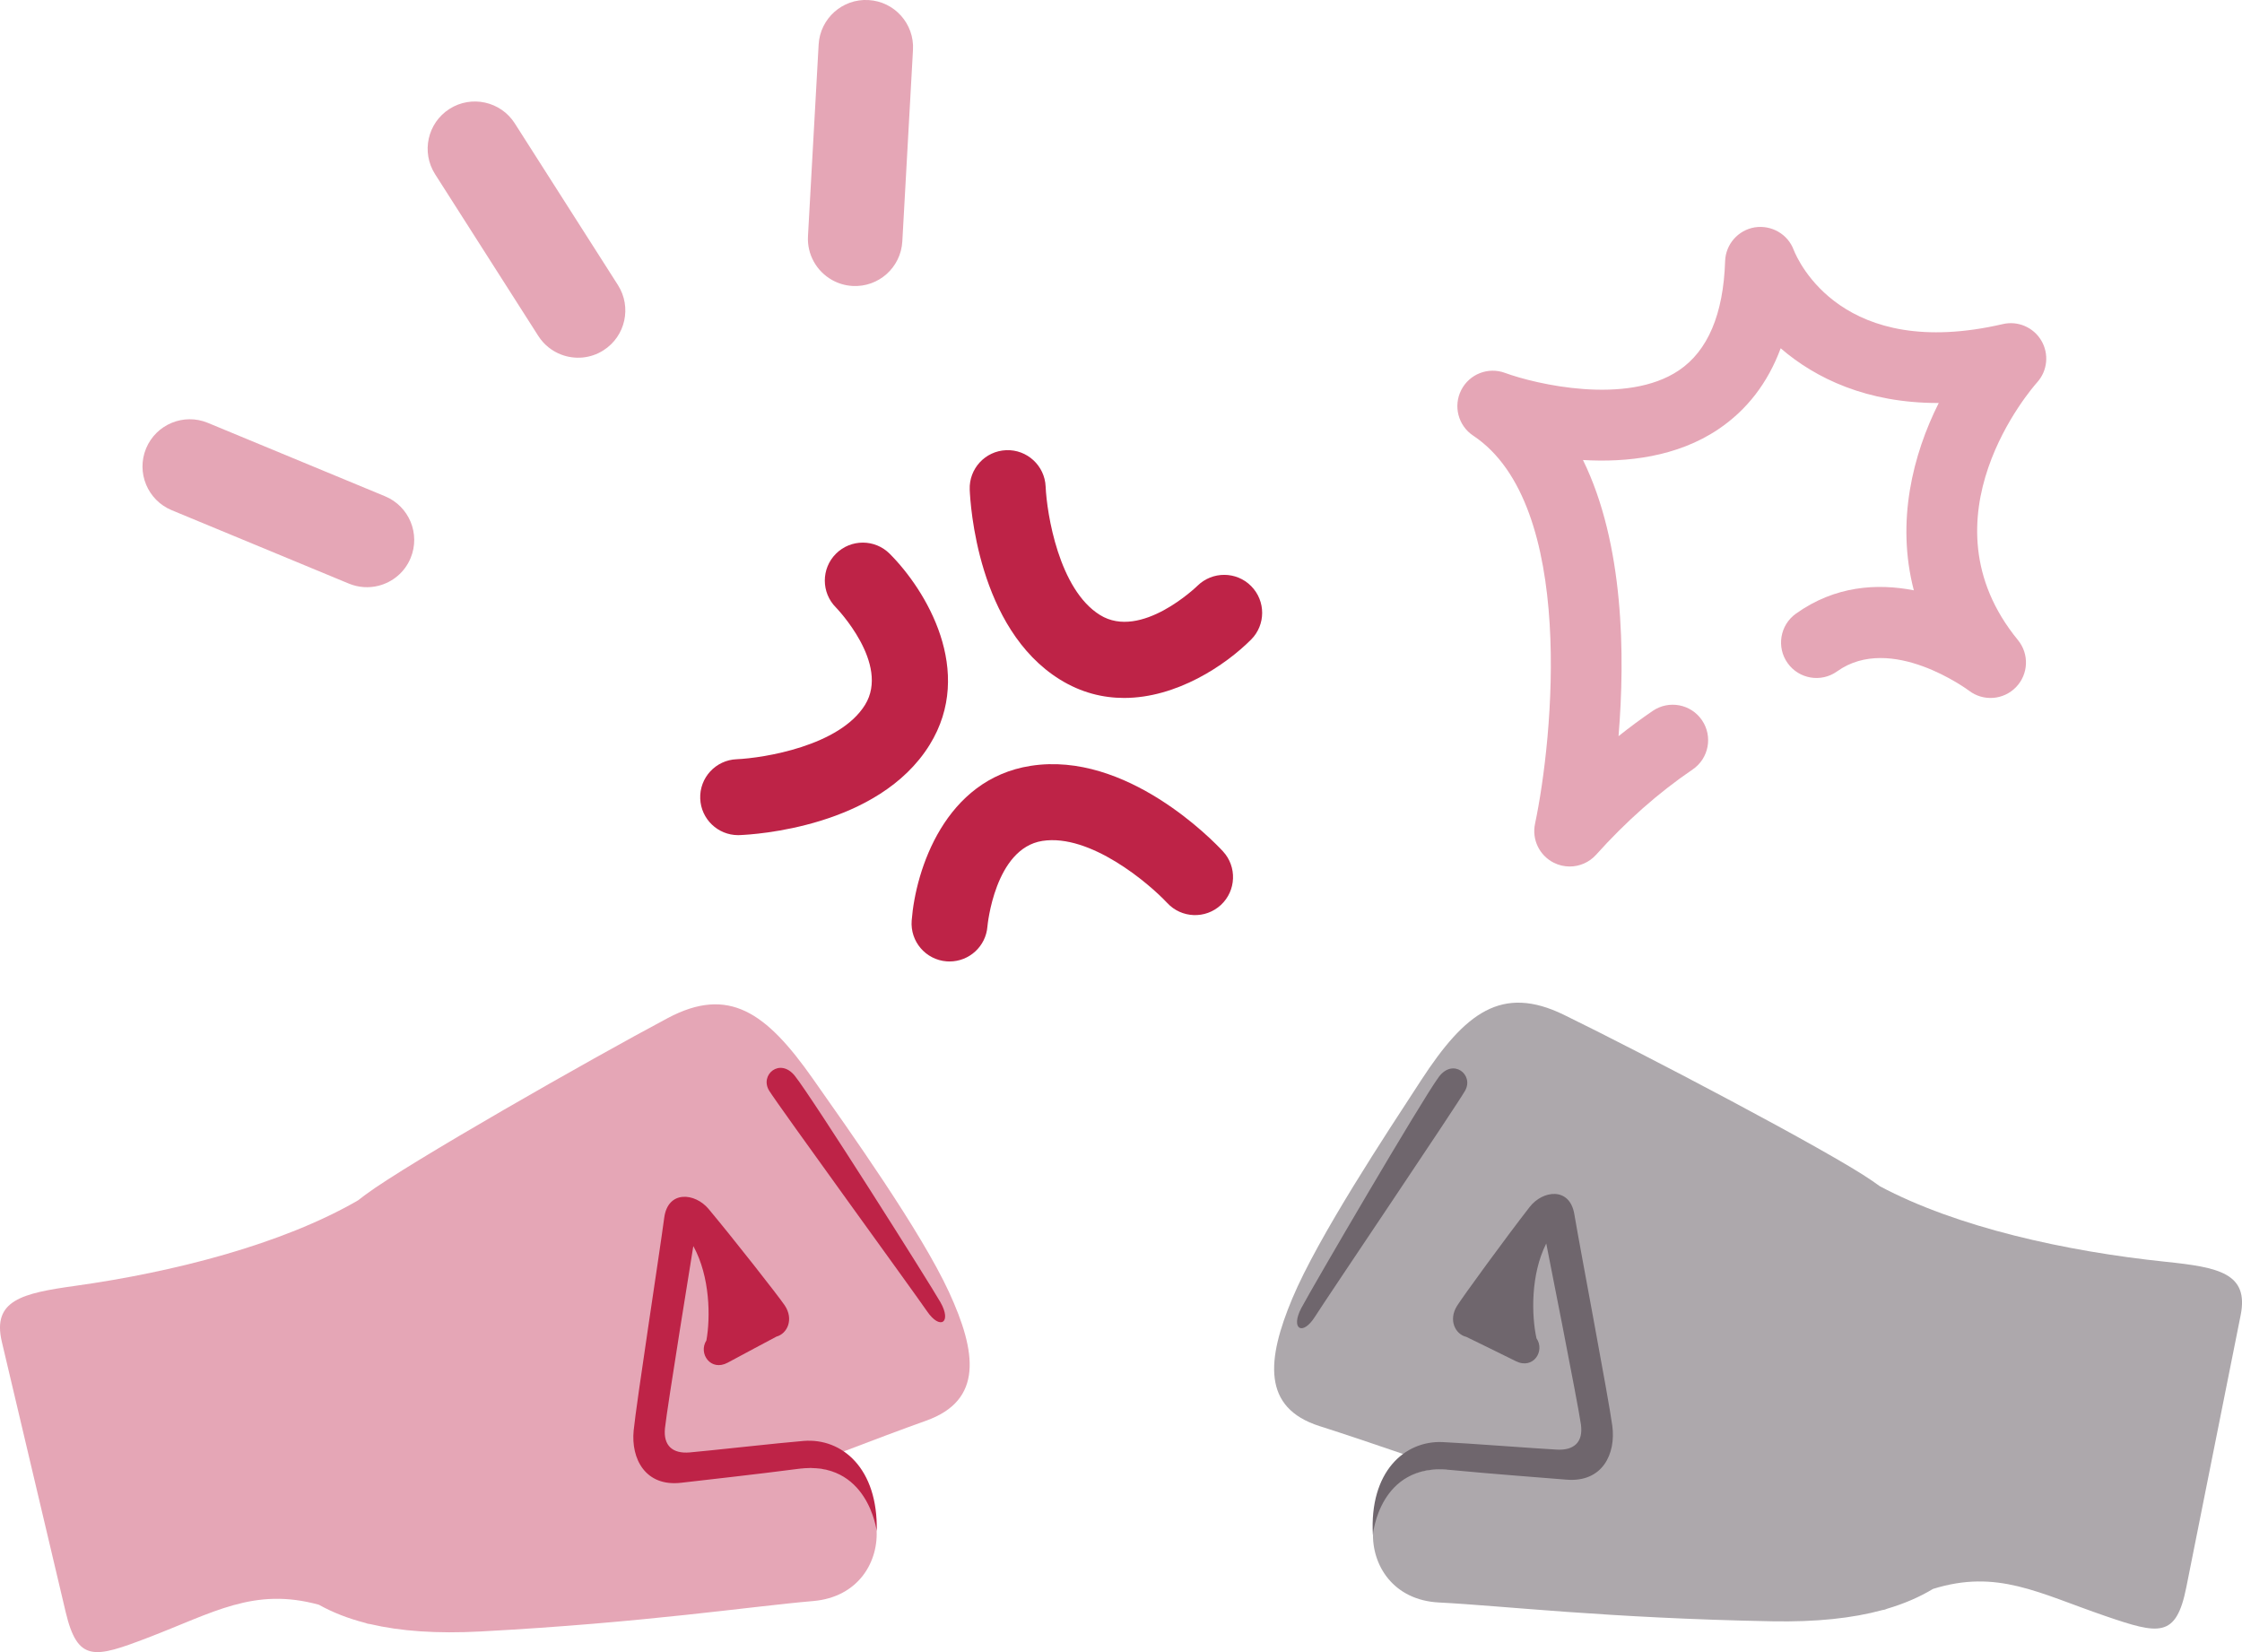
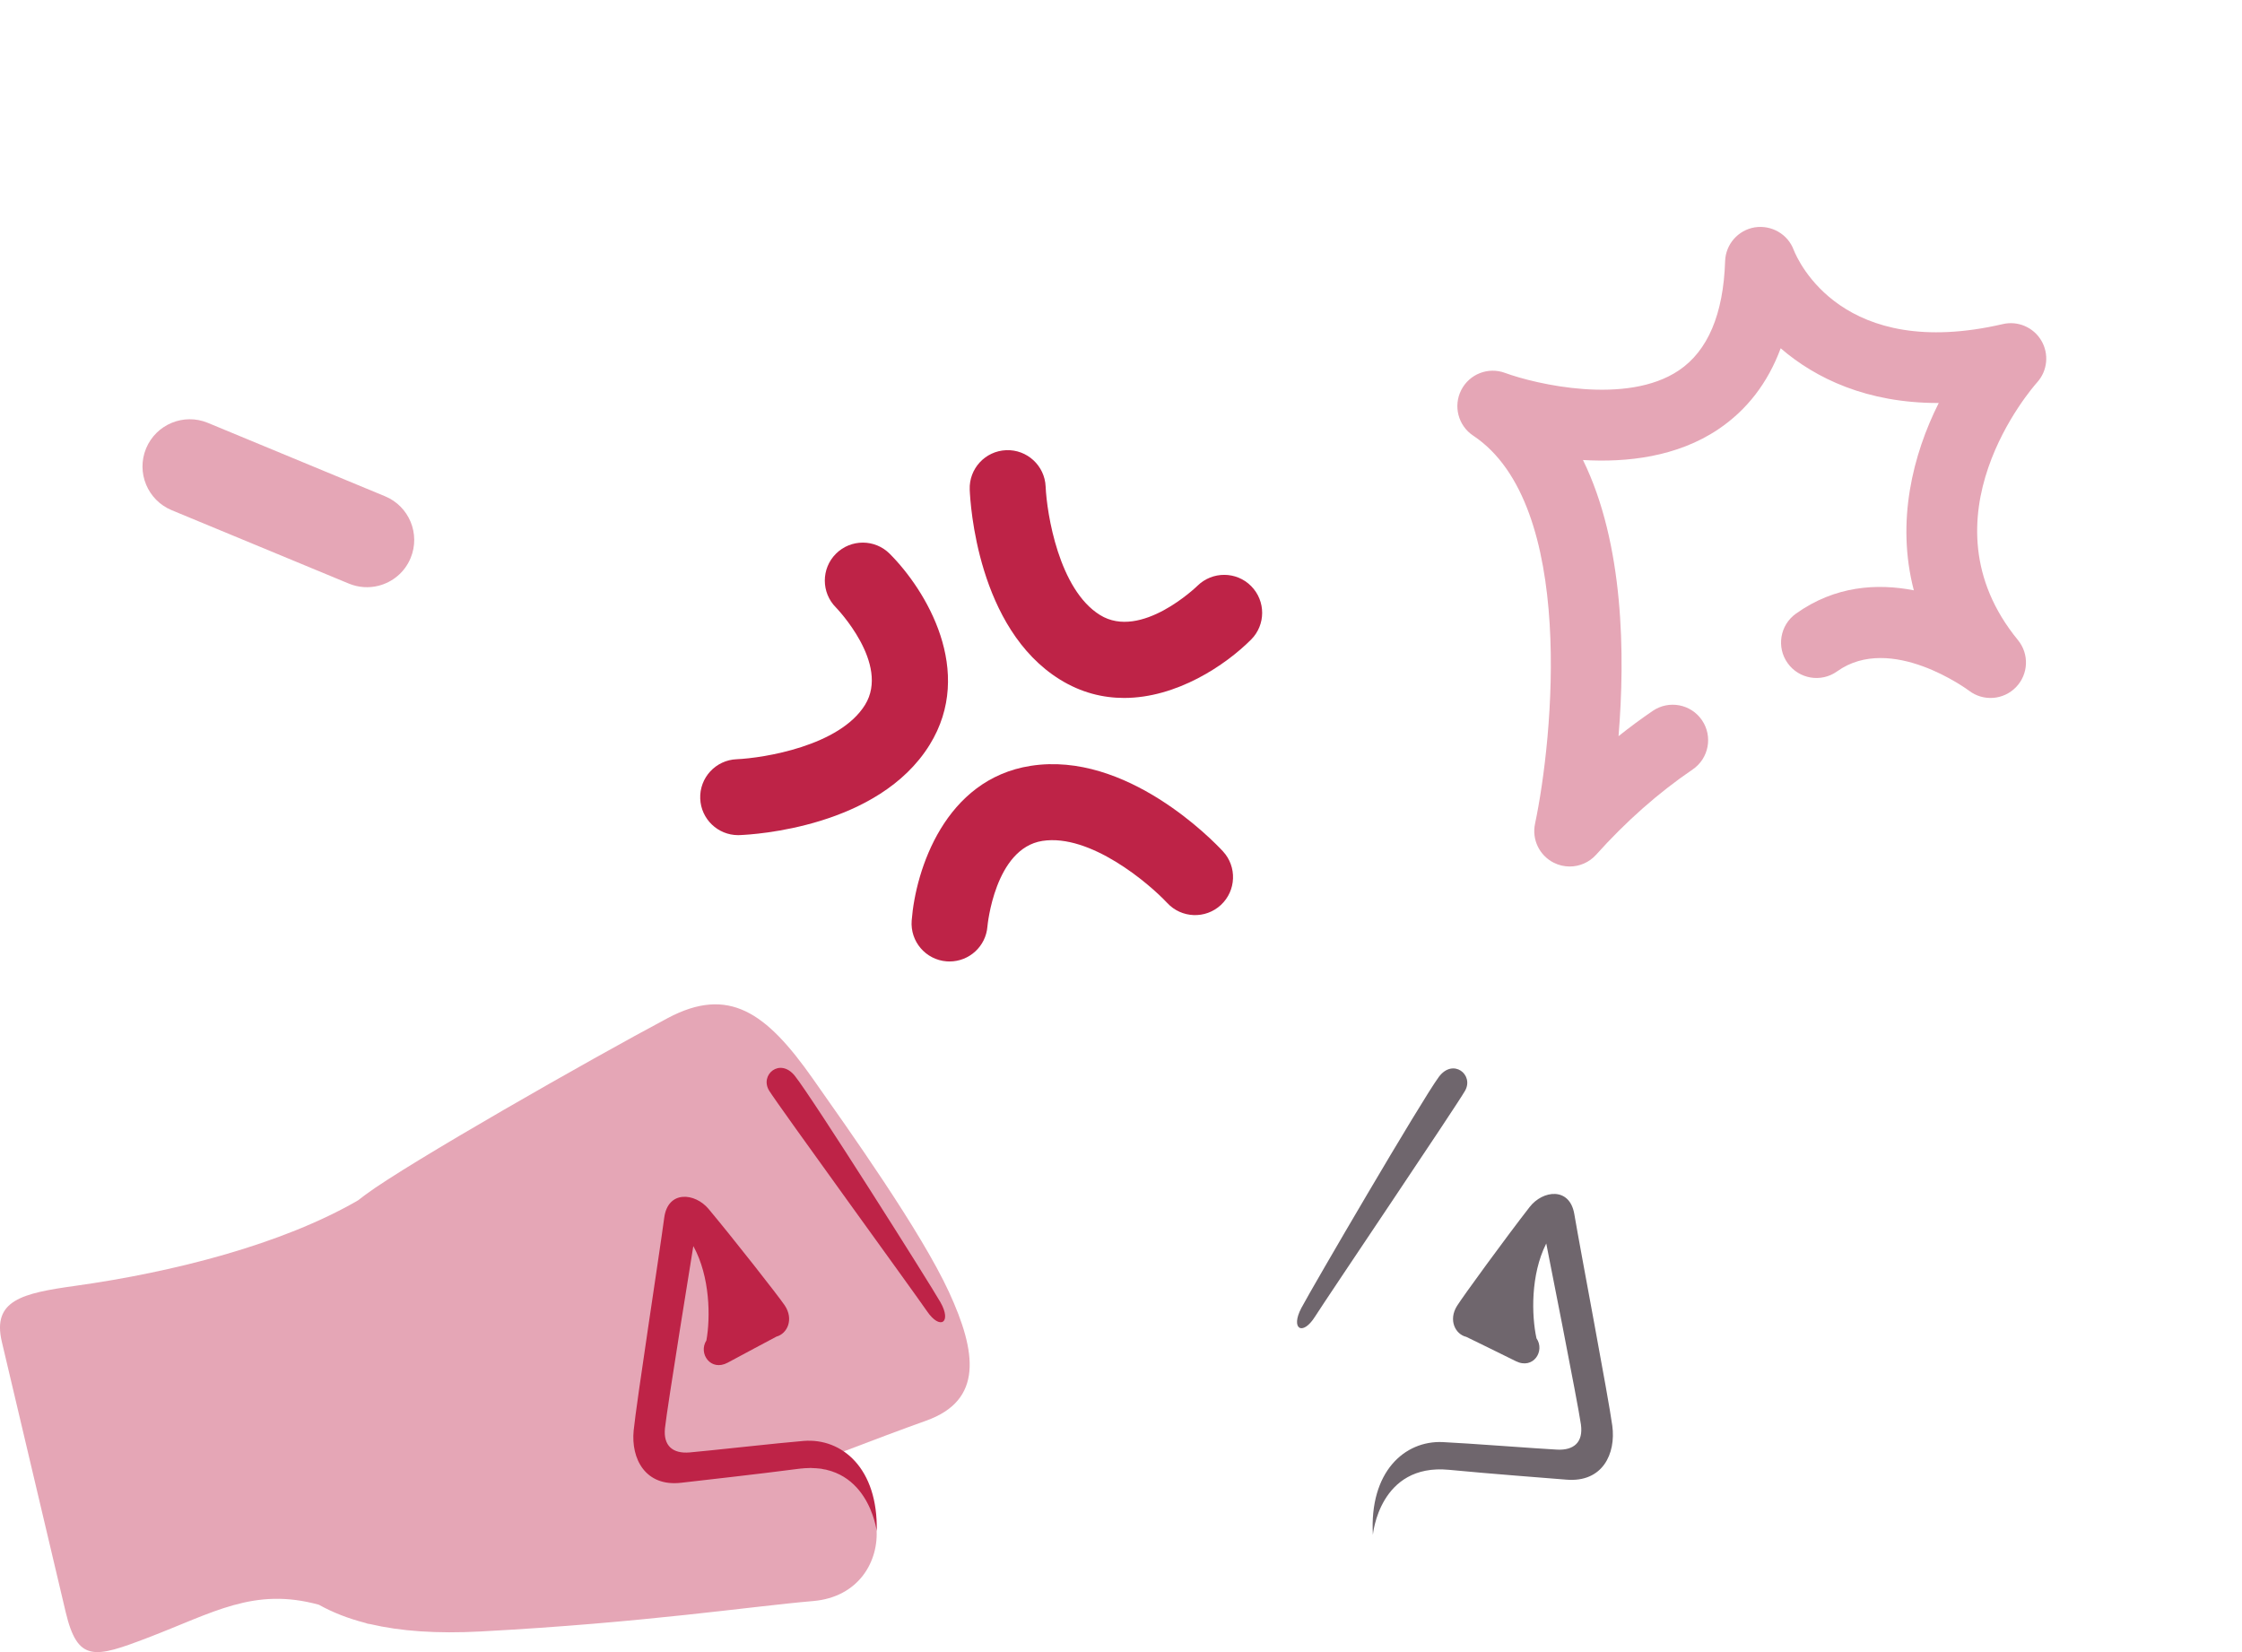
<svg xmlns="http://www.w3.org/2000/svg" version="1.1" id="Layer_1" x="0px" y="0px" viewBox="0 0 87.951 64.807" style="enable-background:new 0 0 87.951 64.807;" xml:space="preserve">
  <style type="text/css">
	.st0{fill:#ADA8AC;}
	.st1{fill:#6F666D;}
	.st2{fill:#E5A6B6;}
	.st3{fill:#BE2347;}
</style>
  <g id="XMLID_154_">
    <g id="XMLID_538_">
-       <path id="XMLID_536_" class="st0" d="M84.956,49.495c-3.905-0.406-8.192-1.351-11.213-2.964c-0.102-0.073-0.204-0.146-0.307-0.217    c-1.692-1.169-9.015-5.009-12.085-6.506c-2.44-1.19-3.873-0.085-5.6,2.563c-1.356,2.08-4.031,6.124-5.055,8.563    c-1.001,2.389-1.198,4.286,1.068,5.007c1.921,0.611,5.024,1.699,5.024,1.699c-3.768-0.276-3.919,5.041-0.34,5.22    c2.473,0.124,6.605,0.617,13.074,0.738c1.723,0.032,3.146-0.119,4.324-0.441c0.062-0.005,0.123-0.022,0.183-0.052    c0.681-0.201,1.277-0.461,1.8-0.777c2.524-0.786,4.132,0.163,6.767,1.065c2.1,0.719,2.77,0.875,3.17-1.129l2.133-10.678    C88.226,49.941,87.029,49.711,84.956,49.495z" />
      <g id="XMLID_612_">
        <g id="XMLID_68_">
          <path id="XMLID_71_" class="st1" d="M63.248,55.925c-0.146-1.086-1.243-6.842-1.489-8.298c-0.182-1.08-1.241-0.938-1.751-0.283      c-0.943,1.212-2.614,3.504-2.851,3.882c-0.348,0.557-0.067,1.115,0.365,1.215c0.342,0.167,1.305,0.636,1.946,0.955      c0.678,0.336,1.152-0.398,0.806-0.9c-0.195-0.894-0.233-2.495,0.38-3.71c0.002-0.004,0.004-0.006,0.004-0.006      s1.251,6.308,1.36,7.099c0.096,0.69-0.27,1.017-0.933,0.985c-0.663-0.032-3.598-0.257-4.493-0.296      c-1.494-0.064-2.877,1.167-2.735,3.638c0,0,0.247-2.813,2.986-2.55c1.61,0.155,3.786,0.319,4.609,0.386      C62.869,58.158,63.397,57.025,63.248,55.925z" />
          <path id="XMLID_70_" class="st1" d="M56.441,42.247c-0.688,0.934-4.961,8.247-5.392,9.064c-0.431,0.818,0.045,1.114,0.534,0.341      c0.489-0.772,5.528-8.234,5.889-8.865C57.832,42.157,57,41.491,56.441,42.247z" />
        </g>
      </g>
    </g>
    <g id="XMLID_558_">
      <path id="XMLID_601_" class="st2" d="M2.939,50.441c3.888-0.542,8.14-1.636,11.103-3.353c0.099-0.077,0.199-0.153,0.3-0.228    c1.651-1.227,8.836-5.32,11.851-6.923c2.397-1.274,3.868-0.22,5.686,2.366c1.428,2.031,4.242,5.98,5.35,8.382    c1.083,2.352,1.346,4.242-0.893,5.041c-1.898,0.678-4.962,1.873-4.962,1.873c3.756-0.407,4.093,4.902,0.522,5.205    c-2.467,0.21-6.579,0.847-13.041,1.193c-1.721,0.092-3.148-0.01-4.336-0.29c-0.062-0.003-0.123-0.018-0.185-0.045    c-0.688-0.177-1.292-0.416-1.826-0.714c-2.55-0.698-4.123,0.306-6.725,1.3c-2.074,0.792-2.738,0.971-3.208-1.018L0.072,52.634    C-0.314,51.001,0.875,50.73,2.939,50.441z" />
      <g id="XMLID_559_">
        <g id="XMLID_69_">
          <path id="XMLID_73_" class="st3" d="M24.858,56.112c0.108-1.09,1.004-6.882,1.199-8.345c0.144-1.086,1.207-0.981,1.74-0.344      c0.984,1.178,2.735,3.411,2.985,3.78c0.367,0.545,0.106,1.112-0.322,1.227c-0.336,0.179-1.282,0.681-1.912,1.022      c-0.666,0.36-1.165-0.358-0.837-0.871c0.163-0.901,0.146-2.502-0.509-3.695c-0.003-0.003-0.004-0.006-0.004-0.006      s-1.03,6.347-1.112,7.142c-0.071,0.693,0.306,1.007,0.967,0.952c0.661-0.055,3.587-0.382,4.48-0.452      c1.491-0.116,2.916,1.066,2.86,3.54c0,0-0.345-2.802-3.073-2.445c-1.604,0.211-3.772,0.45-4.593,0.546      C25.314,58.331,24.747,57.217,24.858,56.112z" />
          <path id="XMLID_72_" class="st3" d="M31.184,42.206c0.72,0.909,5.245,8.069,5.705,8.871c0.46,0.802-0.007,1.115-0.522,0.36      c-0.516-0.755-5.811-8.037-6.194-8.654C29.791,42.163,30.599,41.469,31.184,42.206z" />
        </g>
      </g>
    </g>
    <path id="XMLID_7204_" class="st2" d="M61.577,33.99c-0.214,0-0.429-0.05-0.629-0.151c-0.561-0.285-0.861-0.911-0.73-1.528   c0.702-3.319,1.635-12.523-2.426-15.222c-0.588-0.39-0.79-1.159-0.47-1.788c0.32-0.629,1.058-0.919,1.722-0.672   c1.2,0.44,4.769,1.28,6.816-0.1c1.137-0.767,1.747-2.208,1.814-4.283c0.021-0.664,0.509-1.22,1.164-1.328   c0.655-0.101,1.295,0.264,1.527,0.886c0.174,0.44,1.921,4.365,8.203,2.909c0.591-0.138,1.204,0.126,1.512,0.649   c0.308,0.523,0.241,1.186-0.166,1.637c-0.19,0.213-4.667,5.333-0.753,10.108c0.448,0.547,0.415,1.34-0.076,1.848   c-0.491,0.508-1.284,0.566-1.844,0.138c-0.027-0.02-3.056-2.27-5.173-0.758c-0.626,0.448-1.494,0.303-1.94-0.321   c-0.447-0.624-0.303-1.492,0.321-1.94c1.538-1.101,3.192-1.196,4.628-0.918c-0.703-2.699-0.038-5.325,0.977-7.348   c-0.014,0-0.029,0-0.043,0c-2.762,0-4.783-0.959-6.157-2.146c-0.505,1.358-1.323,2.421-2.449,3.178   c-1.621,1.089-3.594,1.306-5.307,1.205c1.614,3.291,1.655,7.678,1.395,10.832c0.44-0.351,0.888-0.682,1.343-0.992   c0.635-0.432,1.5-0.267,1.931,0.367c0.432,0.635,0.268,1.5-0.367,1.932c-1.34,0.911-2.614,2.037-3.788,3.346   C62.341,33.83,61.962,33.99,61.577,33.99z" />
    <g id="XMLID_168_">
      <g id="XMLID_103_">
        <g id="XMLID_108_">
          <path id="XMLID_109_" class="st2" d="M14.85,22.977c-0.374,0.095-0.78,0.074-1.163-0.084l-6.952-2.88      C5.789,19.62,5.34,18.536,5.731,17.59c0.393-0.945,1.476-1.394,2.422-1.003l6.952,2.88c0.946,0.392,1.395,1.476,1.003,2.423      C15.875,22.452,15.398,22.838,14.85,22.977z" />
        </g>
        <g id="XMLID_106_">
-           <path id="XMLID_107_" class="st2" d="M22.02,13.911c-0.361-0.137-0.682-0.386-0.905-0.736l-4.048-6.343      c-0.55-0.864-0.297-2.009,0.566-2.56c0.863-0.55,2.009-0.296,2.56,0.566l4.047,6.343c0.55,0.864,0.297,2.009-0.566,2.56      C23.162,14.069,22.549,14.111,22.02,13.911z" />
-         </g>
+           </g>
        <g id="XMLID_104_">
-           <path id="XMLID_105_" class="st2" d="M32.632,10.978c-0.593-0.337-0.977-0.988-0.936-1.716l0.418-7.513      c0.057-1.022,0.931-1.805,1.953-1.747c1.023,0.055,1.805,0.931,1.748,1.954L35.397,9.47c-0.057,1.022-0.931,1.805-1.953,1.747      C33.148,11.201,32.873,11.115,32.632,10.978z" />
-         </g>
+           </g>
      </g>
    </g>
    <g id="XMLID_177_">
      <path id="XMLID_184_" class="st3" d="M28.957,32.76c-0.796,0-1.457-0.63-1.488-1.432c-0.032-0.821,0.607-1.513,1.428-1.546l0,0    c1.062-0.047,4.039-0.519,5.037-2.132c0.997-1.609-1.12-3.799-1.141-3.821c-0.582-0.582-0.582-1.526,0-2.108    c0.582-0.581,1.526-0.582,2.108,0c1.424,1.425,3.357,4.608,1.567,7.497c-2.005,3.237-6.9,3.519-7.451,3.54    C28.997,32.759,28.977,32.76,28.957,32.76z" />
      <path id="XMLID_186_" class="st3" d="M44.096,27.378c-0.83,0-1.684-0.207-2.514-0.721c-3.237-2.005-3.519-6.9-3.541-7.451    c-0.032-0.823,0.609-1.515,1.431-1.547c0.817-0.033,1.513,0.607,1.547,1.428l0,0c0.047,1.062,0.519,4.038,2.132,5.037    c1.611,1,3.802-1.124,3.824-1.146c0.586-0.575,1.528-0.571,2.105,0.011c0.578,0.583,0.578,1.521-0.002,2.101    C48.063,26.104,46.154,27.378,44.096,27.378z" />
      <path id="XMLID_188_" class="st3" d="M37.251,37.715c-0.038,0-0.077-0.001-0.116-0.004c-0.82-0.063-1.434-0.779-1.371-1.6    c0.155-2.008,1.312-5.547,4.671-6.07c3.762-0.589,7.163,2.947,7.538,3.352c0.56,0.603,0.524,1.546-0.079,2.106    c-0.603,0.56-1.546,0.524-2.105-0.079c-0.729-0.778-3.023-2.724-4.896-2.434c-1.87,0.291-2.155,3.323-2.157,3.354    C38.676,37.121,38.023,37.715,37.251,37.715z" />
    </g>
  </g>
</svg>